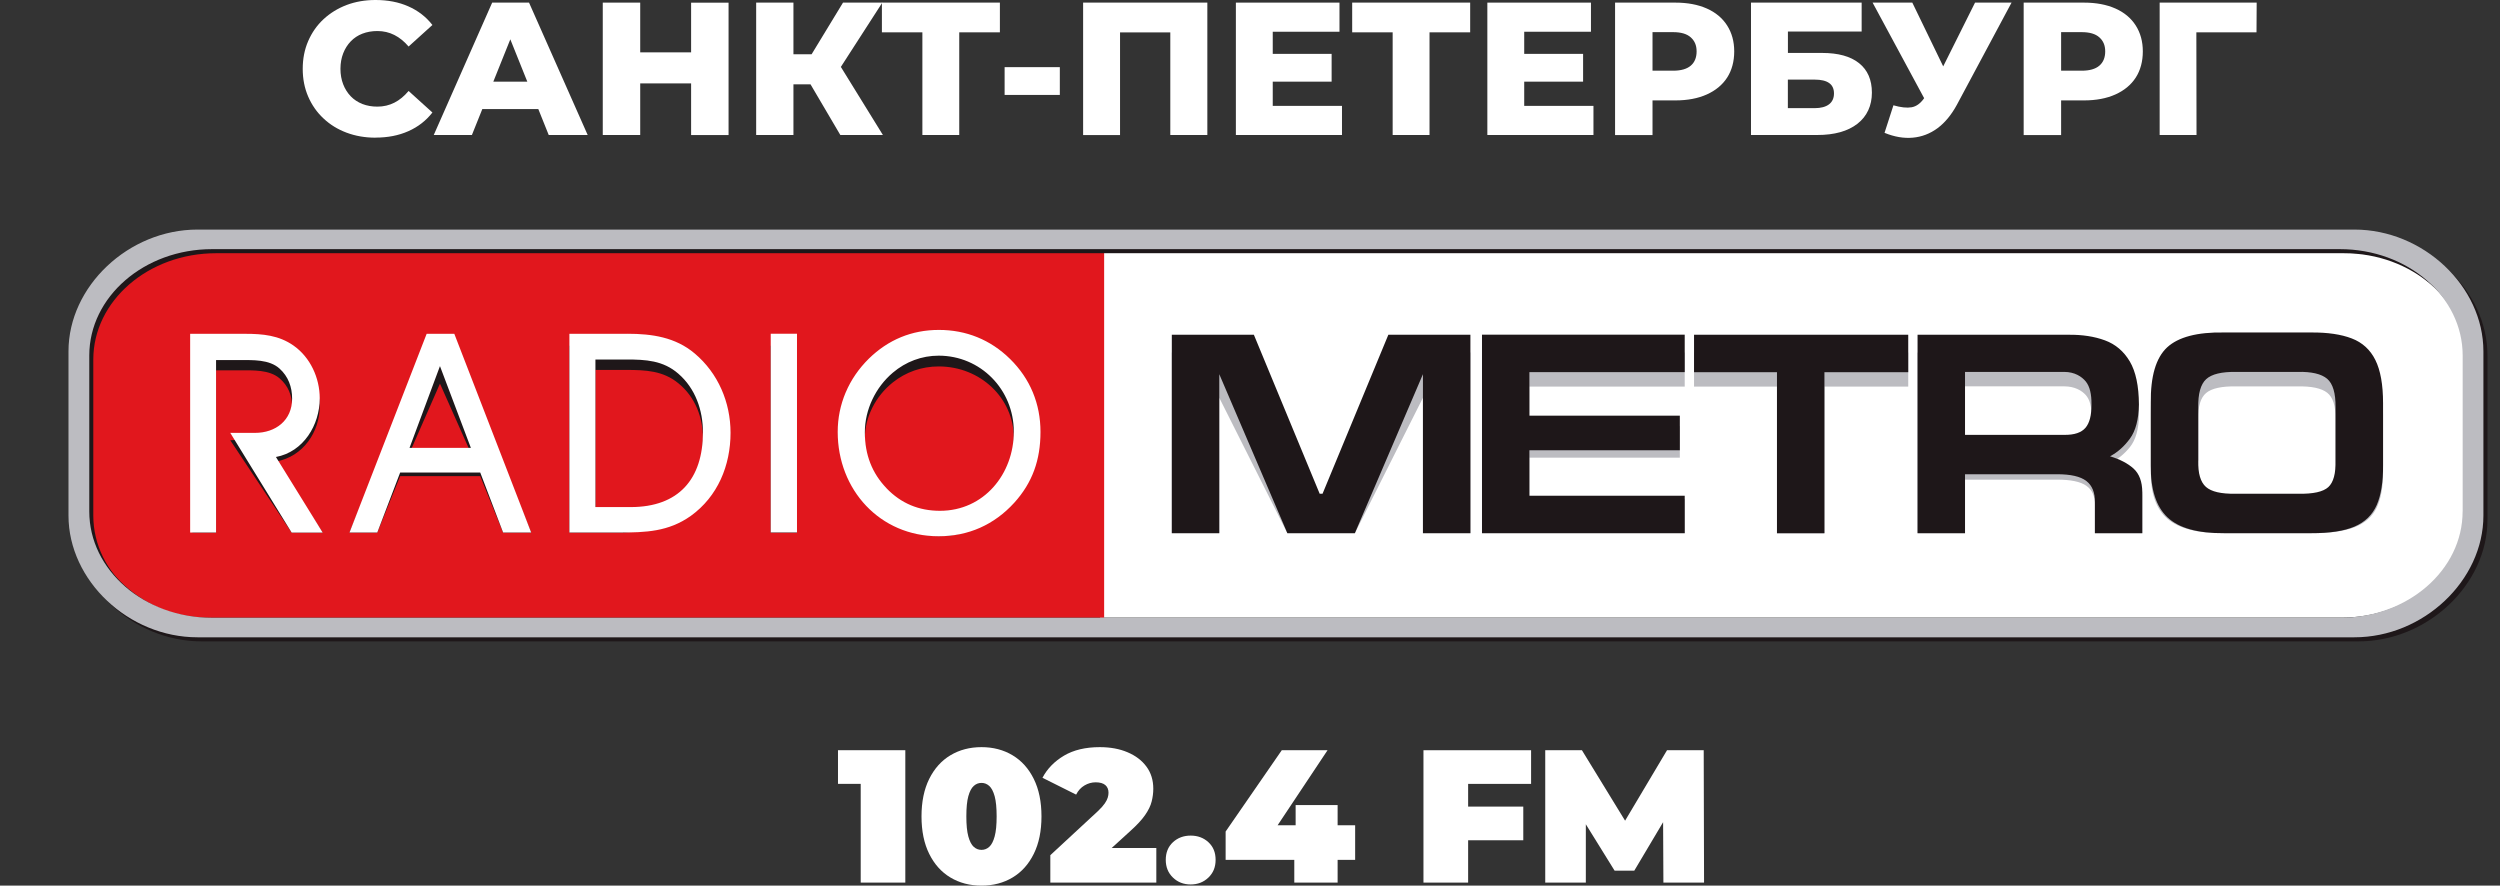
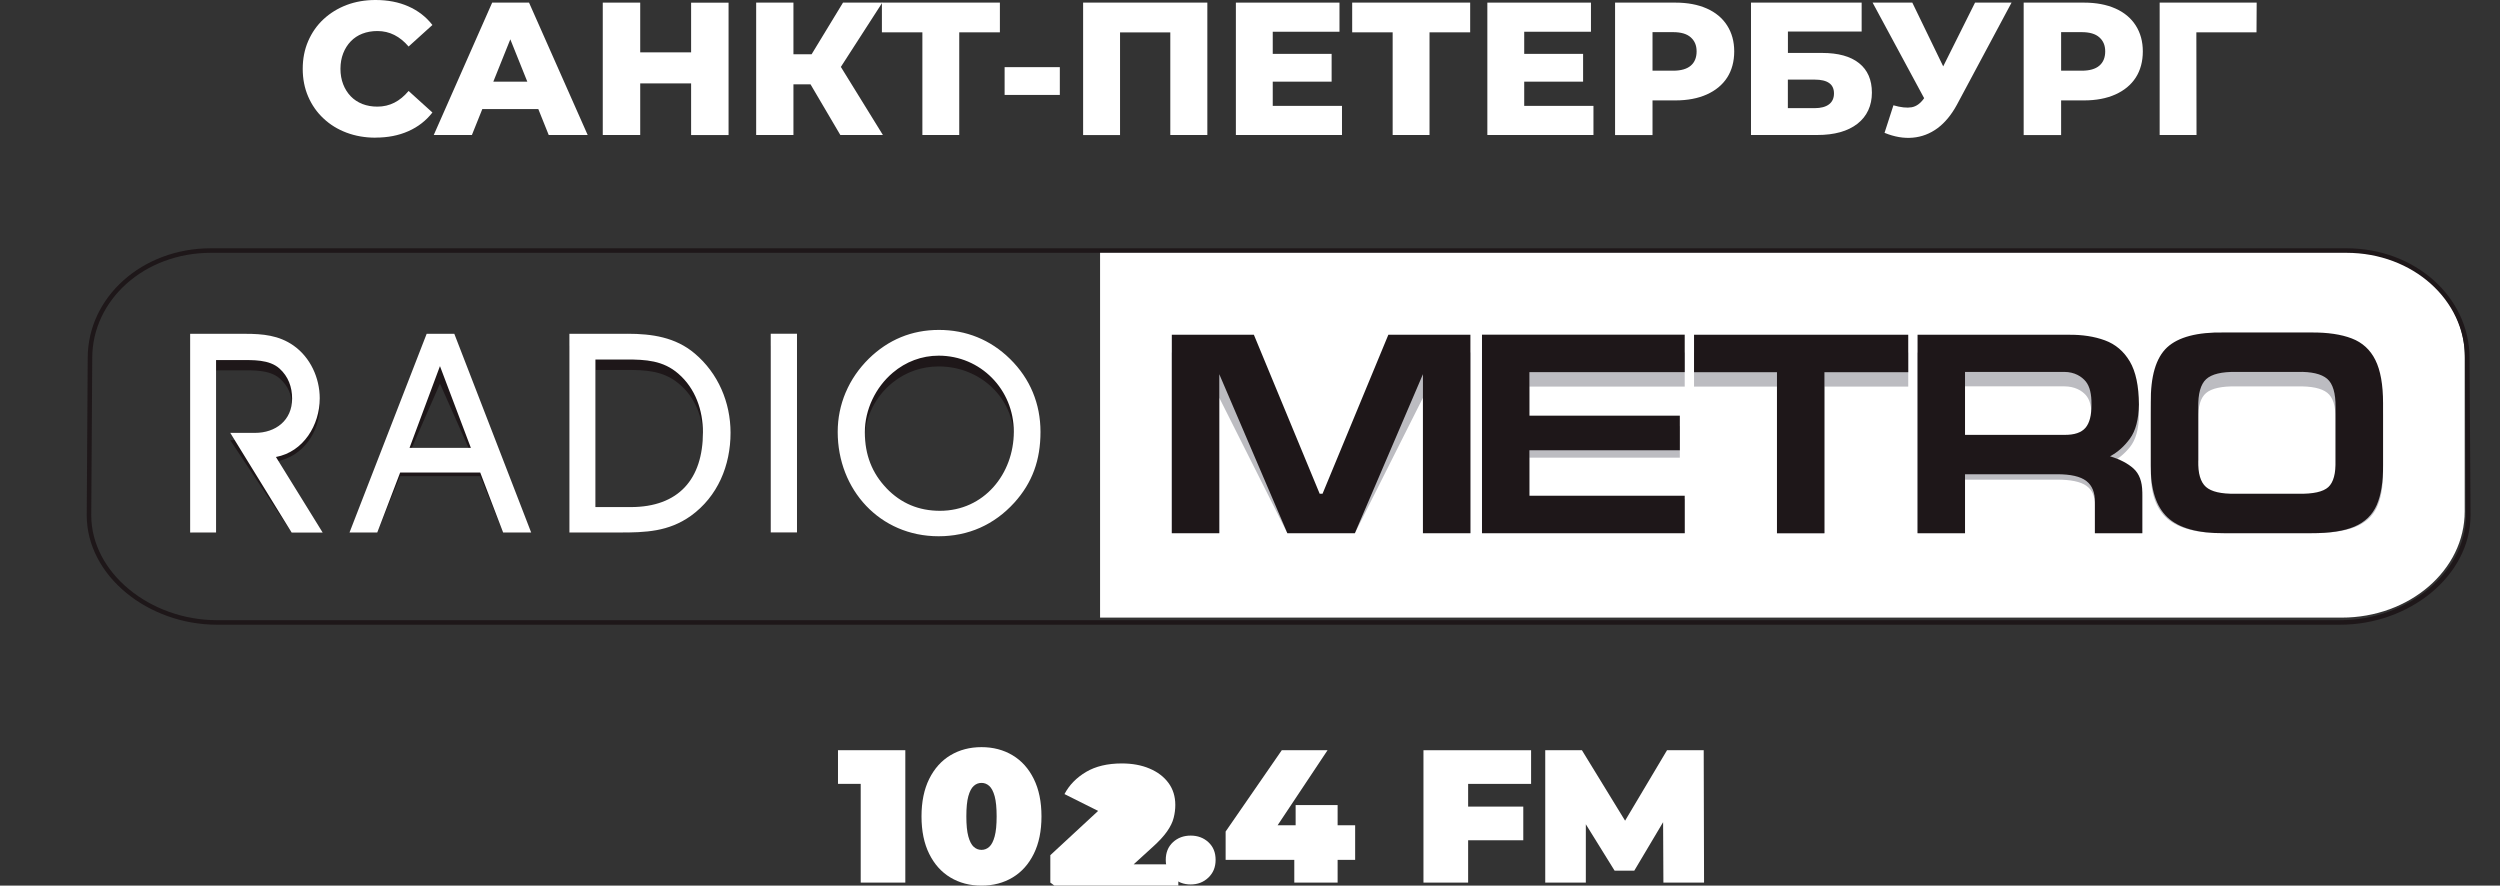
<svg xmlns="http://www.w3.org/2000/svg" id="_Слой_1" data-name="Слой 1" viewBox="0 0 429.27 152.07">
  <rect x="0" y="0" width="429.27" height="152.07" fill="#333333" stroke="none" />
  <defs>
    <style> .cls-1 { fill: #fff; } .cls-2, .cls-3 { fill: #1e1719; } .cls-2, .cls-4 { fill-rule: evenodd; } .cls-5 { clip-path: url(#clippath-2); } .cls-4, .cls-6 { fill: #bcbcc1; } .cls-7 { fill: #e1171d; } .cls-8 { clip-path: url(#clippath-1); } .cls-9 { clip-path: url(#clippath); } .cls-10, .cls-11 { fill: none; } .cls-12 { clip-path: url(#clippath-3); } .cls-11 { stroke: #1e1719; stroke-miterlimit: 3.86; stroke-width: .78px; } </style>
    <clipPath id="clippath">
      <path class="cls-10" d="m402.09,42.82H36.08c-11.66,0-21.12,8.17-21.12,18.24v26.75c0,10.07,9.45,18.24,21.12,18.24h366.01c11.66,0,21.12-8.17,21.12-18.24v-26.75c0-10.07-9.45-18.24-21.12-18.24Z" />
    </clipPath>
    <clipPath id="clippath-1">
-       <path class="cls-10" d="m402.1,42.79H36.07c-11.66,0-21.12,8.17-21.12,18.25v26.77c0,10.08,9.45,18.25,21.12,18.25h366.03c11.66,0,21.12-8.17,21.12-18.25v-26.77c0-10.08-9.45-18.25-21.12-18.25Z" />
-     </clipPath>
+       </clipPath>
    <clipPath id="clippath-2">
      <path class="cls-10" d="m404.97,40.12H34.61c-11.85,0-22.15,9.75-22.15,20.9v28.21c0,11.15,10.31,20.9,22.15,20.9h370.36c11.85,0,22.15-9.75,22.15-20.9v-28.21c0-11.15-10.31-20.9-22.15-20.9Zm18.58,48.4c0,10.08-9.44,18.26-21.08,18.26H37.1c-11.64,0-21.08-8.18-21.08-18.26v-26.78c0-10.08,9.44-18.26,21.08-18.26h365.37c11.64,0,21.08,8.17,21.08,18.26v26.78Z" />
    </clipPath>
    <clipPath id="clippath-3">
      <path class="cls-10" d="m404.27,39.42H33.91c-11.85,0-22.15,9.75-22.15,20.9v28.21c0,11.15,10.31,20.9,22.15,20.9h370.36c11.85,0,22.15-9.75,22.15-20.9v-28.21c0-11.15-10.31-20.9-22.15-20.9Zm18.58,48.4c0,10.08-9.44,18.26-21.08,18.26H36.41c-11.64,0-21.08-8.18-21.08-18.26v-26.78c0-10.08,9.44-18.26,21.08-18.26h365.37c11.64,0,21.08,8.17,21.08,18.26v26.78Z" />
    </clipPath>
  </defs>
  <g>
    <g class="cls-9">
      <rect class="cls-1" x="188.89" y="37.02" width="240.37" height="77.51" />
    </g>
    <g class="cls-8">
      <rect class="cls-7" y="41.07" width="189.59" height="73.75" />
    </g>
    <path class="cls-11" d="m402.87,43.02H36.22c-11.66,0-20.77,8.27-20.77,18.45l-.17,26.99c0,10.17,10.33,18.42,21.99,18.42h364.56c11.66,0,21.99-8.25,21.99-18.42l-.17-26.99c0-10.17-9.11-18.45-20.77-18.45Z" />
    <g class="cls-5">
-       <rect class="cls-3" x="11.4" y="39.42" width="417.51" height="73" />
-     </g>
+       </g>
    <g class="cls-12">
-       <rect class="cls-6" x="10.71" y="38.73" width="417.51" height="73" />
-     </g>
+       </g>
    <path class="cls-4" d="m409.19,80.97v-9.75c0-2.88-.44-5.13-1.32-6.74-.88-1.61-2.23-2.74-4.06-3.38-1.82-.64-4.14-.95-6.95-.92h-14.98c-4.59-.07-7.84.71-9.77,2.33-1.92,1.63-2.86,4.53-2.8,8.71v9.75c-.05,3.73.91,6.43,2.86,8.11,1.95,1.68,5.19,2.51,9.71,2.48h14.98c3.15.01,5.63-.33,7.43-1.03,1.8-.7,3.07-1.82,3.82-3.38.74-1.56,1.1-3.62,1.08-6.18Zm-31.73-.76v-8.27c-.05-2.17.4-3.66,1.35-4.46.95-.8,2.68-1.18,5.18-1.13h10.51c2.4-.05,4.1.31,5.09,1.08.99.77,1.47,2.26,1.44,4.47v8.27c.06,2.06-.36,3.46-1.24,4.19-.89.74-2.6,1.08-5.15,1.04h-10.81c-2.44.04-4.12-.32-5.05-1.07-.93-.75-1.38-2.12-1.33-4.12Zm-9.61,11.35v-6.44c-.02-1.64-.52-2.86-1.5-3.67-.98-.81-2.33-1.45-4.04-1.92,1.3-.63,2.44-1.55,3.42-2.77.98-1.22,1.49-2.99,1.54-5.32-.02-2.91-.54-5.16-1.57-6.74-1.03-1.59-2.45-2.69-4.27-3.29-1.82-.61-3.91-.9-6.29-.87h-25.88v31.03h8.15v-9.21h15.82c2.33,0,4,.34,5.01,1.05,1.01.71,1.5,1.82,1.47,3.33v4.83h8.15Zm-30.45-25.22h17.05c1.79,0,3.02.73,3.7,1.5.68.77,1,1.97.97,3.6.02,1.67-.32,2.88-1.02,3.63-.71.75-1.92,1.12-3.64,1.11h-17.05v-9.84Zm-46.52-5.81v5.85h14.24v25.17h8.15v-25.17h14.39v-5.85h-36.78Zm-36.41,31.03h34.81v-5.85h-26.67v-7.12h25.83v-5.41h-25.83v-6.8h26.67v-5.85h-34.81v31.03Zm-53.26-31.03v31.03h8.15v-23.26l11.69,23.26h11.59l11.69-23.26v23.26h8.15v-31.03h-14.09l-11.3,24.86h-.49l-11.3-24.86h-14.09Z" />
    <path class="cls-3" d="m145.22,68.84c.91-2.03,2.24-3.84,3.96-5.43,3.33-3.07,7.38-4.65,12.04-4.65,4.73,0,8.85,1.57,12.22,4.69,3.45,3.19,4.28,7.23,4.28,11.77s-1.31,7.9-4.42,11.13c-3.44,3.56-7.01,5.71-12.13,5.71-7.36,0-16.74-7.52-16.74-16.85,0-2.23-.14-4.36.77-6.38Zm7,15.49c2.48,2.43,5.53,3.64,9.18,3.64,7.55,0,12.68-5.95,12.68-12.77s-5.72-12.28-12.9-12.28c-2.92,0-5.65.97-7.87,2.74-2.96,2.35-4.81,5.97-4.81,9.62s1.25,6.62,3.73,9.05Zm-19.88,7.13v-32.09h4.51v32.09h-4.51Zm-24.58-32.09c4.18,0,8.22.56,11.52,3.17,4.03,3.18,5.43,7.17,5.43,12.08,0,5.28-2.59,9.88-7.23,13.02-3.83,2.55-6.6,3.81-11.16,3.81h-8.54v-32.09h9.98Zm-5.52,27.98h6.06c8.22,0,12.4-4.52,12.4-12.09,0-3.56-1.3-7.08-4.22-9.45-2.61-2.15-5.61-2.29-8.94-2.29h-5.3v23.83Zm-26.69-21.49l-5.23,11.93h10.53l-5.31-11.93Zm-15.54,25.59l13.25-32.09h4.75l13.2,32.09h-4.82l-3.93-9.69h-13.75l-3.93,9.69h-4.78Zm-22.9,0h-4.07v-32.09h9.08c2.98,0,5.76.24,8.27,1.89,2.9,1.91,4.51,5.24,4.51,8.53,0,4.31-2.79,8.64-7.52,9.47l8.03,12.2h-5.33l-10.54-15.85,4.25-.25c3.55,0,6.37-2.03,6.37-5.53,0-1.88-.66-3.58-2.16-4.86-1.76-1.5-4.58-1.37-6.77-1.37h-4.13v27.85Z" />
    <path class="cls-1" d="m145.22,67.37c.91-2.15,2.24-4.08,3.96-5.78,3.33-3.26,7.38-4.94,12.04-4.94s8.85,1.67,12.22,4.99c3.45,3.39,5.22,7.69,5.22,12.52s-1.39,8.72-4.5,12.16c-3.44,3.78-7.87,5.76-12.99,5.76-10.11,0-17.33-8-17.33-17.91,0-2.37.46-4.63,1.37-6.79Zm7,16.47c2.48,2.58,5.53,3.87,9.18,3.87,7.55,0,12.68-6.32,12.68-13.58s-5.72-13.06-12.9-13.06c-2.92,0-5.65,1.04-7.87,2.92-2.96,2.5-4.81,6.34-4.81,10.23s1.25,7.04,3.73,9.62Zm-19.88,7.59v-34.12h4.51v34.12h-4.51Zm-24.58-34.12c4.18,0,8.22.59,11.52,3.38,4.03,3.39,6.16,8.4,6.16,13.62,0,5.61-2.19,10.94-6.83,14.28-3.83,2.71-7.73,2.85-12.3,2.85h-8.54v-34.12h9.98Zm-5.52,29.76h6.06c8.22,0,12.4-4.8,12.4-12.85,0-3.78-1.3-7.53-4.22-10.05-2.61-2.28-5.61-2.44-8.94-2.44h-5.3v25.34Zm-26.69-24.22l-5.23,14.05h10.53l-5.31-14.05Zm-15.54,28.59l13.25-34.12h4.75l13.2,34.12h-4.82l-3.93-10.3h-13.75l-3.93,10.3h-4.78Zm-22.9,0h-4.46v-34.12h9.47c2.98,0,5.76.25,8.27,2.01,2.9,2.03,4.51,5.57,4.51,9.07,0,4.58-2.79,9.19-7.52,10.07l8.03,12.98h-5.33l-10.54-17.12h4.25c3.55,0,6.37-2.16,6.37-5.88,0-2-.66-3.81-2.16-5.16-1.76-1.59-4.58-1.46-6.77-1.46h-4.13v29.62Z" />
    <path class="cls-2" d="m409.19,79.93v-10.71c0-3.16-.44-5.63-1.32-7.4-.88-1.77-2.23-3.01-4.06-3.71-1.82-.7-4.14-1.04-6.95-1.02h-14.98c-4.59-.08-7.84.78-9.77,2.56-1.92,1.79-2.86,4.97-2.8,9.56v10.71c-.05,4.09.91,7.06,2.86,8.91,1.95,1.85,5.19,2.75,9.71,2.72h14.98c3.15.01,5.63-.36,7.43-1.13,1.8-.77,3.07-2.01,3.82-3.71.74-1.71,1.1-3.97,1.08-6.79Zm-31.73-.84v-9.09c-.05-2.38.4-4.01,1.35-4.89.95-.88,2.68-1.29,5.18-1.25h10.51c2.4-.06,4.1.34,5.09,1.18.99.85,1.47,2.48,1.44,4.91v9.09c.06,2.26-.36,3.79-1.24,4.6-.89.81-2.6,1.19-5.15,1.14h-10.81c-2.44.04-4.12-.35-5.05-1.17-.93-.82-1.38-2.33-1.33-4.52Zm-9.61,12.47v-7.07c-.02-1.8-.52-3.14-1.5-4.03-.98-.89-2.33-1.59-4.04-2.11,1.3-.69,2.44-1.7,3.42-3.04.98-1.34,1.49-3.29,1.54-5.85-.02-3.19-.54-5.66-1.57-7.4-1.03-1.74-2.45-2.95-4.27-3.62-1.82-.67-3.91-.99-6.29-.96h-25.88v34.07h8.15v-10.12h15.82c2.33,0,4,.38,5.01,1.16,1.01.78,1.5,2,1.47,3.66v5.3h8.15Zm-30.45-27.7h17.05c1.79,0,3.02.81,3.7,1.65.68.85,1,2.16.97,3.95.02,1.83-.32,3.16-1.02,3.99-.71.83-1.92,1.24-3.64,1.22h-17.05v-10.81Zm-46.52-6.38v6.43h14.24v27.65h8.15v-27.65h14.39v-6.43h-36.78Zm-36.41,34.07h34.81v-6.43h-26.67v-7.81h25.83v-5.94h-25.83v-7.47h26.67v-6.43h-34.81v34.07Zm-53.26-34.07v34.07h8.15v-27.3l11.69,27.3h11.59l11.69-27.3v27.3h8.15v-34.07h-14.09l-11.3,27.3h-.49l-11.3-27.3h-14.09Z" />
  </g>
  <g>
    <path class="cls-1" d="m64.48,23.64c-1.8,0-3.45-.29-4.97-.86-1.52-.57-2.84-1.38-3.96-2.44-1.13-1.05-2-2.3-2.63-3.75-.63-1.45-.94-3.04-.94-4.77s.31-3.32.94-4.77c.63-1.45,1.5-2.7,2.63-3.75,1.13-1.05,2.45-1.86,3.96-2.44,1.52-.57,3.17-.86,4.97-.86,2.1,0,3.98.36,5.63,1.09,1.66.73,3.04,1.79,4.14,3.2l-4.09,3.7c-.74-.87-1.55-1.53-2.44-1.98-.89-.45-1.86-.68-2.92-.68-.93,0-1.79.15-2.57.45-.78.3-1.44.74-2,1.32-.55.57-.99,1.26-1.3,2.06-.31.8-.47,1.69-.47,2.66s.16,1.86.47,2.66c.31.8.75,1.49,1.3,2.06.55.57,1.22,1.01,2,1.32.78.3,1.63.45,2.57.45,1.06,0,2.03-.23,2.92-.68.89-.45,1.7-1.13,2.44-2.01l4.09,3.7c-1.1,1.41-2.48,2.48-4.14,3.21-1.66.74-3.53,1.1-5.63,1.1Z" />
    <path class="cls-1" d="m74.48,23.18L84.51.45h6.33l10.07,22.73h-6.69l-7.86-19.58h2.53l-7.86,19.58h-6.56Zm5.49-4.45l1.66-4.71h11.1l1.66,4.71h-14.42Z" />
    <path class="cls-1" d="m109.93,23.18h-6.43V.45h6.43v22.73Zm9.19-8.86h-9.68v-5.33h9.68v5.33Zm-.45-13.86h6.43v22.73h-6.43V.45Z" />
    <path class="cls-1" d="m129.84,23.18V.45h6.4v22.73h-6.4Zm4.55-8.7v-5.16h8.28v5.16h-8.28Zm9.32-1.95l-5.91-.65,6.95-11.43h6.75l-7.79,12.08Zm.58,10.65l-6.36-10.81,5.13-3.02,8.54,13.83h-7.31Z" />
    <path class="cls-1" d="m158.38,23.18V4.12l1.43,1.43h-8.38V.45h20.26v5.1h-8.41l1.43-1.43v19.06h-6.33Z" />
    <path class="cls-1" d="m172.5,16.3v-4.77h9.48v4.77h-9.48Z" />
    <path class="cls-1" d="m185.98,23.18V.45h21.33v22.73h-6.36V4.16l1.43,1.4h-11.46l1.4-1.4v19.03h-6.33Z" />
    <path class="cls-1" d="m218.55,18.18h11.88v5h-18.22V.45h17.79v5h-11.46v12.73Zm-.45-8.93h10.55v4.77h-10.55v-4.77Z" />
    <path class="cls-1" d="m239.13,23.18V4.12l1.43,1.43h-8.38V.45h20.26v5.1h-8.41l1.43-1.43v19.06h-6.33Z" />
    <path class="cls-1" d="m261.73,18.18h11.88v5h-18.22V.45h17.79v5h-11.46v12.73Zm-.45-8.93h10.55v4.77h-10.55v-4.77Z" />
    <path class="cls-1" d="m277.32,23.18V.45h10.36c2.08,0,3.87.34,5.39,1.01,1.51.67,2.68,1.64,3.49,2.91.81,1.27,1.22,2.75,1.22,4.46s-.41,3.25-1.22,4.5c-.81,1.25-1.98,2.21-3.49,2.89-1.52.68-3.31,1.02-5.39,1.02h-6.82l2.89-2.82v8.77h-6.43Zm6.43-8.02l-2.89-3.02h6.43c1.34,0,2.35-.29,3.02-.86.67-.57,1.01-1.39,1.01-2.45s-.34-1.82-1.01-2.42c-.67-.6-1.68-.89-3.02-.89h-6.43l2.89-2.95v12.6Z" />
    <path class="cls-1" d="m300.66,23.18V.45h19v4.97h-12.66v3.67h5.88c2.75,0,4.86.58,6.33,1.75,1.47,1.17,2.21,2.86,2.21,5.07s-.83,4.05-2.48,5.34c-1.66,1.29-3.96,1.93-6.9,1.93h-11.36Zm6.33-4.61h4.61c1.06,0,1.88-.22,2.45-.65.57-.43.86-1.06.86-1.88,0-1.58-1.1-2.37-3.31-2.37h-4.61v4.9Z" />
    <path class="cls-1" d="m331.96,19.77L321.54.45h6.82l7.14,14.74-3.54,4.58Zm-6.85-1.69c1.28.37,2.32.48,3.13.34.81-.14,1.53-.67,2.16-1.57l1.1-1.66.58-.62,7.05-14.12h6.27l-9.38,17.53c-.95,1.75-2.07,3.1-3.34,4.04-1.28.94-2.69,1.48-4.24,1.62-1.55.14-3.17-.14-4.85-.83l1.53-4.74Z" />
    <path class="cls-1" d="m347.48,23.18V.45h10.36c2.08,0,3.87.34,5.39,1.01,1.51.67,2.68,1.64,3.49,2.91.81,1.27,1.22,2.75,1.22,4.46s-.41,3.25-1.22,4.5c-.81,1.25-1.98,2.21-3.49,2.89-1.52.68-3.31,1.02-5.39,1.02h-6.82l2.89-2.82v8.77h-6.43Zm6.43-8.02l-2.89-3.02h6.43c1.34,0,2.35-.29,3.02-.86.67-.57,1.01-1.39,1.01-2.45s-.34-1.82-1.01-2.42c-.67-.6-1.68-.89-3.02-.89h-6.43l2.89-2.95v12.6Z" />
    <path class="cls-1" d="m370.83,23.18V.45h16.66l-.03,5.1h-11.69l1.36-1.43.03,19.06h-6.33Z" />
  </g>
  <g>
    <path class="cls-1" d="m147.79,151.55v-20.07l3.28,3.12h-7.18v-5.78h11.56v22.73h-7.66Z" />
    <path class="cls-1" d="m168.53,152.07c-2.01,0-3.79-.47-5.34-1.4-1.55-.93-2.76-2.28-3.64-4.06-.88-1.77-1.32-3.92-1.32-6.43s.44-4.65,1.32-6.43c.88-1.77,2.09-3.13,3.64-4.06,1.55-.93,3.33-1.4,5.34-1.4s3.79.47,5.34,1.4c1.55.93,2.76,2.28,3.64,4.06.88,1.78,1.32,3.92,1.32,6.43s-.44,4.65-1.32,6.43c-.88,1.78-2.09,3.13-3.64,4.06-1.55.93-3.33,1.4-5.34,1.4Zm0-6.14c.5,0,.94-.17,1.33-.52.39-.35.7-.94.93-1.79.23-.84.34-1.99.34-3.44s-.11-2.62-.34-3.46c-.23-.83-.54-1.42-.93-1.77-.39-.35-.83-.52-1.33-.52s-.94.17-1.33.52c-.39.35-.7.94-.93,1.77-.23.83-.34,1.99-.34,3.46s.11,2.6.34,3.44c.23.84.54,1.44.93,1.79.39.35.83.52,1.33.52Z" />
-     <path class="cls-1" d="m180.35,151.55v-4.71l8.21-7.6c.52-.5.9-.93,1.15-1.3.25-.37.42-.7.5-.99.09-.29.13-.57.13-.83,0-.56-.18-1-.55-1.32-.37-.31-.92-.47-1.66-.47-.67,0-1.31.18-1.92.54-.61.36-1.08.88-1.43,1.57l-5.78-2.89c.82-1.56,2.06-2.82,3.7-3.8,1.64-.97,3.69-1.46,6.14-1.46,1.8,0,3.39.29,4.77.88,1.38.58,2.47,1.41,3.25,2.47.78,1.06,1.17,2.32,1.17,3.77,0,.74-.09,1.47-.28,2.21-.18.74-.56,1.51-1.12,2.32-.56.81-1.4,1.72-2.5,2.71l-6.17,5.62-1.2-2.66h11.79v5.94h-18.22Z" />
+     <path class="cls-1" d="m180.35,151.55v-4.71l8.21-7.6l-5.78-2.89c.82-1.56,2.06-2.82,3.7-3.8,1.64-.97,3.69-1.46,6.14-1.46,1.8,0,3.39.29,4.77.88,1.38.58,2.47,1.41,3.25,2.47.78,1.06,1.17,2.32,1.17,3.77,0,.74-.09,1.47-.28,2.21-.18.74-.56,1.51-1.12,2.32-.56.81-1.4,1.72-2.5,2.71l-6.17,5.62-1.2-2.66h11.79v5.94h-18.22Z" />
    <path class="cls-1" d="m204.45,151.87c-1.21,0-2.23-.39-3.05-1.19-.82-.79-1.23-1.8-1.23-3.04s.41-2.26,1.23-3.02c.82-.76,1.84-1.14,3.05-1.14s2.23.38,3.05,1.14c.82.76,1.23,1.76,1.23,3.02s-.41,2.25-1.23,3.04c-.82.79-1.84,1.19-3.05,1.19Z" />
    <path class="cls-1" d="m210.45,147.65v-4.87l9.64-13.96h7.86l-9.29,13.96-3.57-1.07h17.6v5.94h-22.24Zm11.79,3.9v-3.9l.23-5.94v-3.47h7.21v13.31h-7.44Z" />
    <path class="cls-1" d="m252.08,151.55h-7.66v-22.73h18.48v5.78h-10.81v16.95Zm-.52-13.05h10v5.78h-10v-5.78Z" />
    <path class="cls-1" d="m265.33,151.55v-22.73h6.3l9.09,14.84h-3.31l8.83-14.84h6.3l.06,22.73h-6.98l-.06-12.21h1.1l-6.04,10.16h-3.38l-6.3-10.16h1.36v12.21h-6.98Z" />
  </g>
</svg>